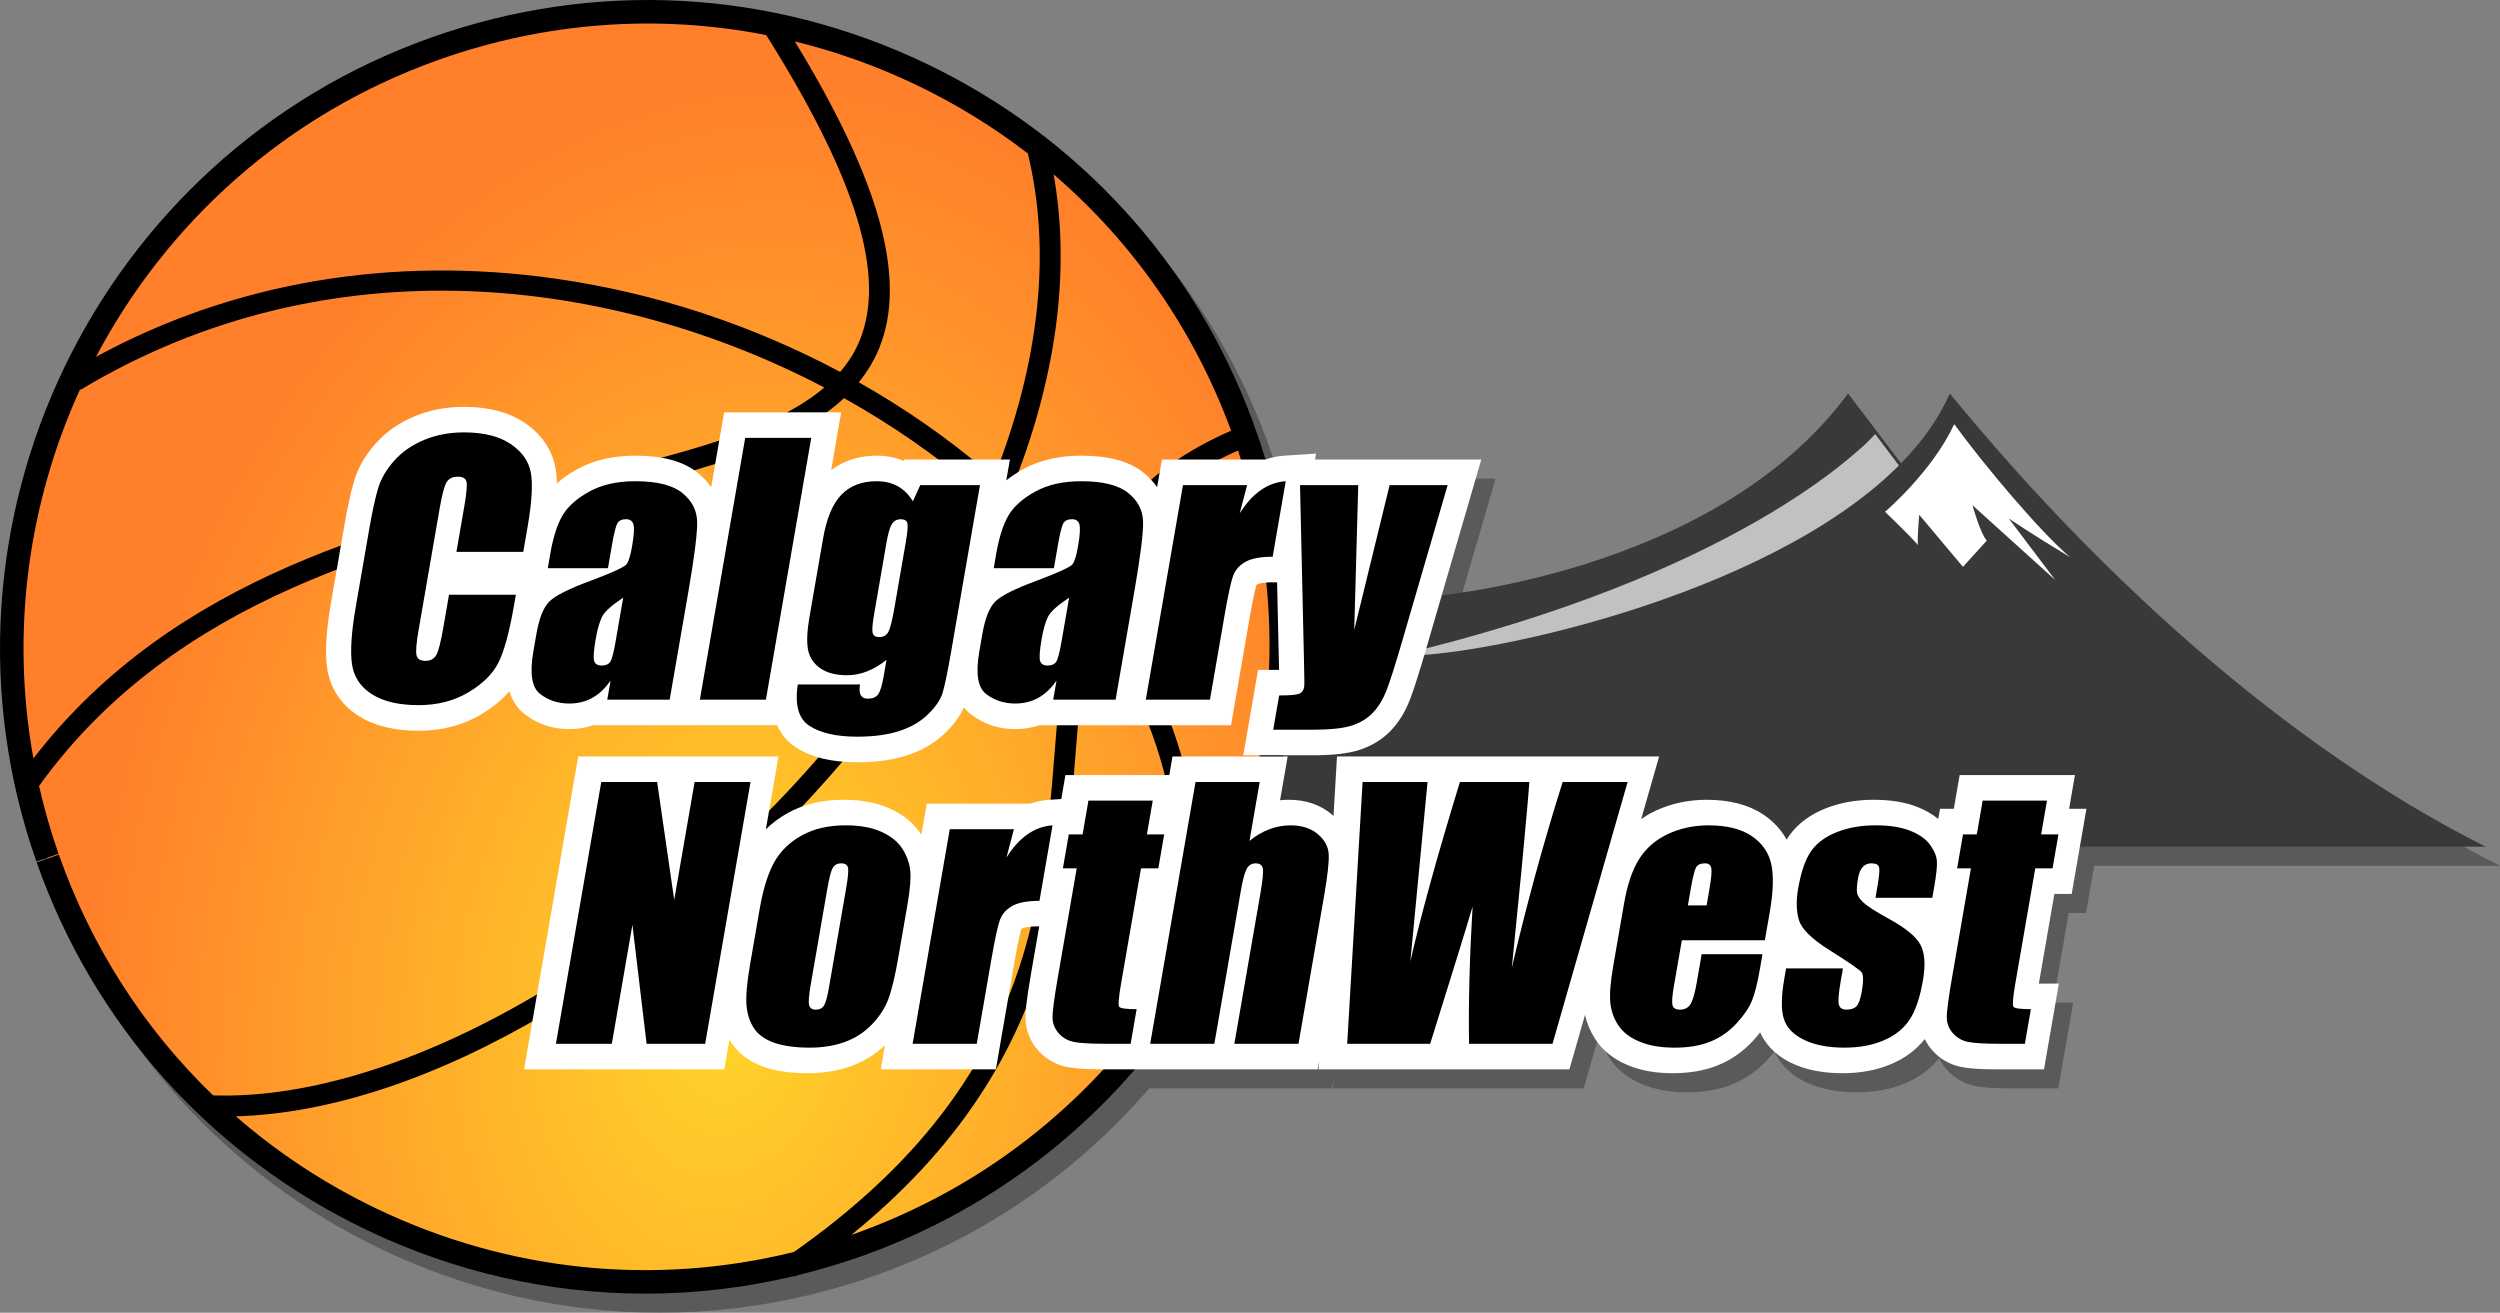
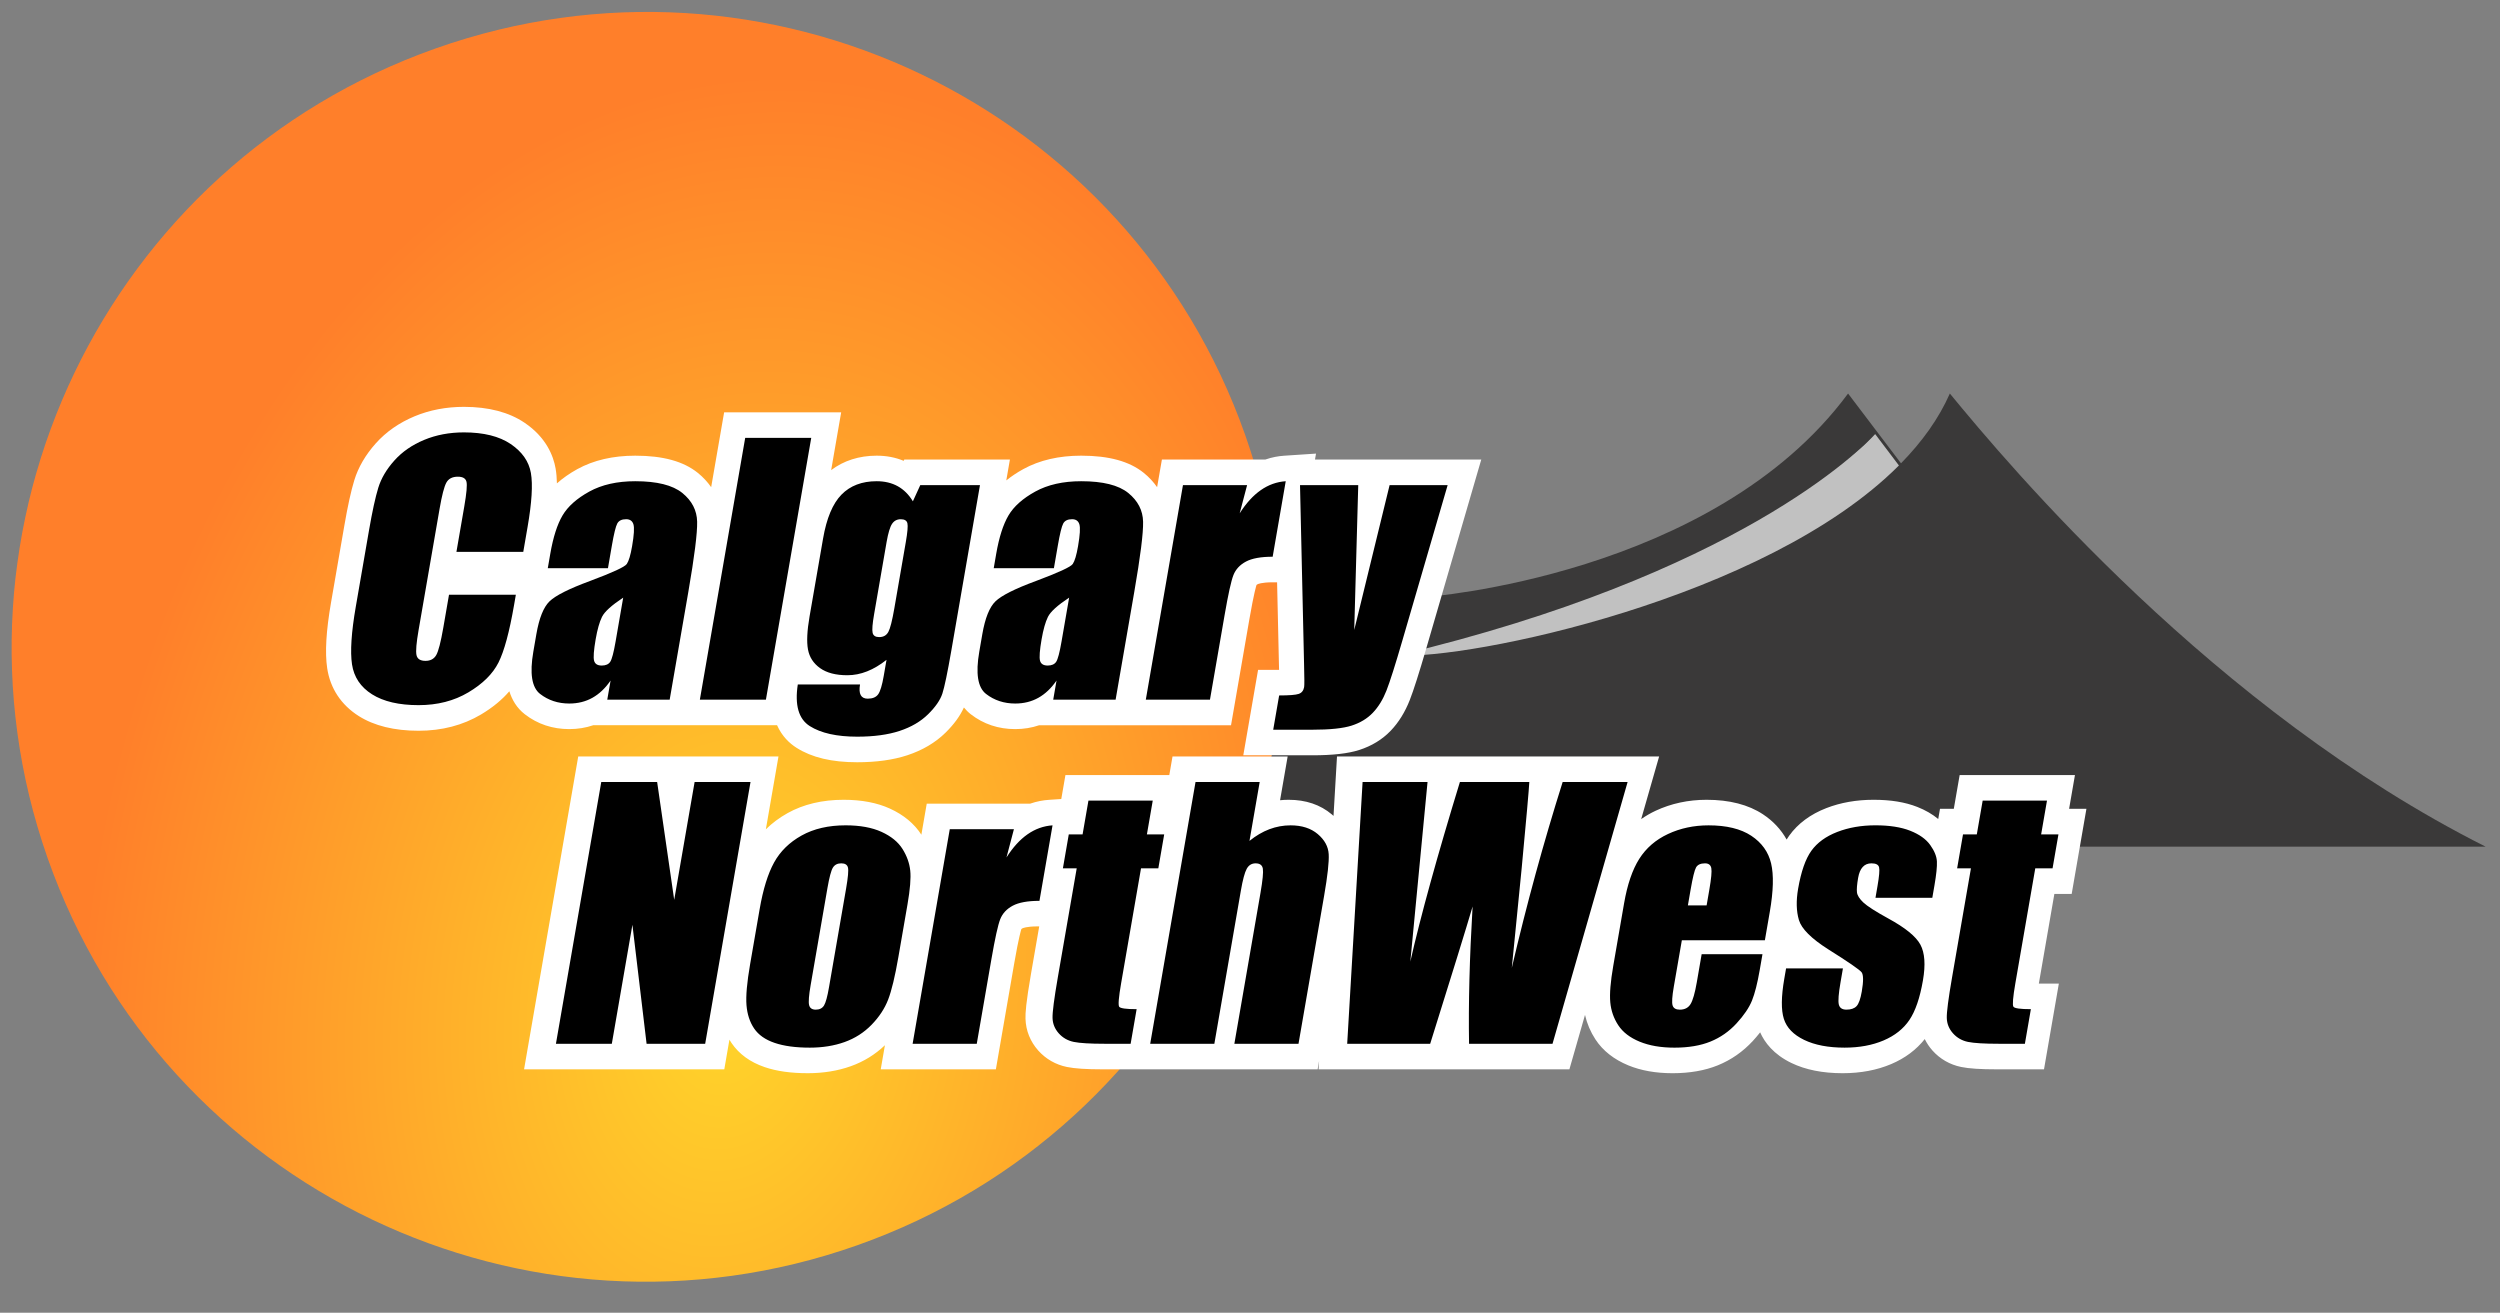
<svg xmlns="http://www.w3.org/2000/svg" version="1.1" x="0px" y="0px" width="444.5px" height="233.403px" viewBox="129.872 7.233 444.5 233.403" enable-background="new 129.872 7.233 444.5 233.403" xml:space="preserve">
  <rect x="129.872" y="7.233" width="444.5" height="233.403" fill="#808080" stroke="none" />
  <g id="Layer_1">
-     <path opacity="0.3" d="M500.76,169.563l1.453-8.396c32.45,0,60.53,0,72.158,0c-48.345-24.312-84.814-67.851-95.272-80.573   c-1.967,4.472-4.957,8.603-8.685,12.408l-9.411-12.408c-20.573,27.833-61.028,34.532-72.25,35.883l7.032-24.146h-29.564   l0.184-1.058l-5.676,0.377c-0.988,0.065-2.113,0.259-3.308,0.669c-0.321-1.06-0.653-2.119-1.007-3.176l-1.236-3.519   c-10.391-28.138-30.961-50.717-58.104-63.696c-27.708-13.251-58.921-14.91-87.883-4.666   c-59.698,21.108-91.235,86.85-70.304,146.548l1.971-0.69l0.054,0.155l-1.971,0.694c10.186,28.915,31.038,52.128,58.714,65.364   c15.719,7.517,32.56,11.302,49.481,11.302c8.878,0,17.778-1.042,26.547-3.136l0.085,0.125c0.112-0.076,0.219-0.151,0.331-0.228   c3.843-0.933,7.661-2.063,11.439-3.399c19.521-6.905,36.013-18.581,48.657-33.244h2.647h29.848l0.259-1.495l-0.089,1.495h44.594   l2.775-9.675c0.355,1.551,0.976,3.013,1.861,4.365c1.315,2.002,3.281,3.551,5.839,4.604c2.25,0.926,4.896,1.395,7.869,1.395   c3.04,0,5.745-0.471,8.037-1.399c2.377-0.967,4.477-2.428,6.246-4.352c0.472-0.514,0.896-1.019,1.288-1.518   c0.79,1.783,2.377,3.914,5.553,5.447c2.497,1.21,5.563,1.821,9.117,1.821c3.198,0,6.108-0.549,8.647-1.632   c2.451-1.044,4.448-2.535,5.952-4.441c0.355,0.728,0.813,1.413,1.373,2.04c1.339,1.502,3.1,2.514,5.091,2.922   c1.395,0.288,3.426,0.422,6.39,0.422h8.347l2.641-15.243h-3.558l2.761-15.948H500.76z M463.277,90.29   c0.401-0.365,0.759-0.699,1.071-0.998C464.024,89.621,463.668,89.954,463.277,90.29z" />
-   </g>
+     </g>
  <g id="Layer_1_copy">
    <path fill="#C1C1C1" d="M463.366,83.867l4.952,6.587l-8.376,13.234c0,0-81.192,45.853-88.41,36.894   c-7.217-8.958,1.266-21.256,1.266-21.256l34.773-8.977C407.571,110.349,457.992,94.101,463.366,83.867z" />
    <path fill="#3A3939" d="M476.554,77.202c-1.966,4.471-4.956,8.603-8.684,12.408l-9.411-12.408   c-24.03,32.512-75.2,36.188-75.2,36.188l-25.557,17.493l-8.546,26.893c0,0,187.332,0,222.671,0   C523.481,133.462,487.012,89.924,476.554,77.202z M378.434,123.759c60.233-14.354,82.23-36.514,84.844-39.345l4.22,5.581   C443.702,113.829,390.835,124.564,378.434,123.759z" />
-     <path fill="#FFFFFF" d="M465.031,98.229c0,0,8.376-7.104,12.3-15.584c5.512,7.562,15.617,19.507,20.637,23.677   c-6.713-4.028-10.956-6.926-10.956-6.926l8.271,10.955L480.58,97.063c0,0,1.344,4.948,2.544,6.29c-1.2,1.342-4.24,4.665-4.24,4.665   l-7.773-9.259c0,0-0.424,4.736-0.212,5.372C468.919,101.939,465.031,98.229,465.031,98.229z" />
    <radialGradient id="SVGID_1_" cx="870.596" cy="-32.48" r="420.988" gradientTransform="matrix(0.046 -0.391 0.271 0.032 227.923 527.073)" gradientUnits="userSpaceOnUse">
      <stop offset="0" style="stop-color:#FFD52A" />
      <stop offset="1" style="stop-color:#FF7F2A" />
    </radialGradient>
    <path fill="url(#SVGID_1_)" d="M138.366,159.884c20.687,58.731,85.17,89.537,143.931,68.755   c58.759-20.785,89.666-85.313,68.978-144.044C330.586,25.863,266.103-4.943,207.342,15.84   c-58.709,20.759-89.613,85.182-69.029,143.889" />
-     <path d="M339.058,187.828c20.053-28.86,26.694-66.448,14.813-102.078l-1.236-3.517c-10.392-28.139-30.962-50.718-58.104-63.697   c-27.708-13.252-58.919-14.909-87.884-4.666c-59.698,21.108-91.235,86.85-70.303,146.549l3.941-1.382   c-1.402-3.996-2.549-8.019-3.471-12.055c24.275-33.729,63.892-43.217,95.802-50.843c19.8-4.732,37.489-8.96,47.322-18.112   c8.447,4.711,16.191,10.084,22.996,15.886c0.729,0.622,1.434,1.25,2.141,1.88c-5.791,13.446-14.116,27.057-24.822,40.308   c-32.251,39.914-78.472,67.007-112.493,65.893c-12.223-11.781-21.621-26.333-27.424-42.806l-3.939,1.389   c10.186,28.915,31.038,52.128,58.714,65.364c15.719,7.517,32.56,11.302,49.481,11.302c8.876,0,17.778-1.042,26.547-3.136   l0.085,0.125c0.111-0.075,0.219-0.151,0.328-0.228c3.846-0.933,7.664-2.062,11.442-3.398c22.003-7.785,40.17-21.622,53.304-38.977   l1.196,0.48C338.064,190.691,338.573,189.261,339.058,187.828z M342.249,174.679c3.163-21.019-2.678-42.528-16.687-61.91   c3.546-10.536,10.315-19.19,24.434-25.437C359.912,117.312,356.24,148.712,342.249,174.679z M348.762,83.807   c-14.448,6.319-21.845,15.06-25.875,25.409c-3.908-4.977-8.367-9.795-13.362-14.414c8.065-19.738,10.786-39.12,7.682-56.565   C331.329,50.355,342.18,65.917,348.762,83.807z M208.039,17.809c18.934-6.696,38.864-8.109,58.064-4.342   c16.014,25.454,21.312,42.71,16.656,54.216c-0.842,2.08-2.028,3.958-3.511,5.674c-15.62-8.336-32.852-14.038-50.472-16.561   c-29.261-4.188-57.431,0.609-81.833,13.878C159.515,46.839,180.712,27.471,208.039,17.809z M231.749,92.515   c-31.656,7.564-70.754,16.922-95.94,49.568c-4.106-22.695-0.875-45.548,8.313-65.67l0.074,0.125   c44.228-26.564,94.632-20.1,132.236-0.405C267.099,84.059,250.404,88.056,231.749,92.515z M305.354,91.079   c-6.997-5.967-14.658-11.274-22.784-15.875c1.504-1.851,2.735-3.877,3.645-6.123c4.938-12.204,0.158-29.598-15.029-54.49   c7.345,1.807,14.561,4.375,21.544,7.713c7.126,3.408,13.776,7.508,19.892,12.209c4.245,17.493,2.035,37.32-6.042,57.643   C306.168,91.797,305.771,91.435,305.354,91.079z M196.913,222.173c-9.2-4.398-17.616-9.942-25.097-16.459   c16.756-0.467,35.845-6.803,55.536-18.506c20.341-12.09,40.158-29.407,55.799-48.764c10.604-13.122,18.921-26.617,24.822-39.994   c5.086,4.803,9.585,9.816,13.464,14.996c-2.523,8.483-3.28,17.891-4.072,27.832c-2.214,27.835-4.723,59.329-46.344,88.561   C246.209,235.966,220.271,233.343,196.913,222.173z M281.601,226.668c-0.116,0.042-0.232,0.078-0.349,0.118   c35.325-28.643,37.807-59.786,39.829-85.212c0.698-8.757,1.346-16.875,3.145-24.203c14.429,21.234,18.81,44.867,11.953,67.274   C323.349,203.457,304.659,218.513,281.601,226.668z" />
    <path fill="#FFFFFF" d="M495.138,166.171l-2.761,15.946h3.558l-2.64,15.245h-8.35c-2.961,0-4.992-0.134-6.387-0.422   c-1.991-0.408-3.752-1.419-5.094-2.921c-0.558-0.628-1.016-1.315-1.372-2.04c-1.502,1.905-3.5,3.396-5.95,4.441   c-2.54,1.082-5.45,1.631-8.648,1.631c-3.553,0-6.619-0.611-9.116-1.821c-3.176-1.533-4.763-3.664-5.553-5.447   c-0.394,0.5-0.817,1.004-1.288,1.518c-1.77,1.924-3.87,3.386-6.247,4.35c-2.292,0.931-4.997,1.401-8.036,1.401   c-2.973,0-5.62-0.469-7.869-1.395c-2.558-1.054-4.524-2.603-5.839-4.604c-0.886-1.353-1.506-2.814-1.861-4.367l-2.776,9.677   h-44.593l0.089-1.495l-0.259,1.495h-29.848h-5.587h-2.758c-2.964,0-4.993-0.134-6.39-0.422c-1.991-0.408-3.752-1.419-5.093-2.921   c-1.425-1.599-2.205-3.554-2.266-5.658c-0.029-0.979,0.066-2.723,1.007-8.148l1.433-8.264h-0.306c-2.011,0-2.651,0.33-2.679,0.344   c-0.141,0.075-0.189,0.125-0.189,0.125c-0.033,0.122-0.436,1.283-1.274,6.124l-3.259,18.82h-20.472l0.743-4.285   c-1.729,1.654-3.763,2.91-6.055,3.728c-2.321,0.828-4.893,1.247-7.646,1.247c-3.033,0-5.546-0.354-7.682-1.085   c-2.58-0.881-4.564-2.325-5.892-4.289c-0.13-0.191-0.25-0.389-0.371-0.589l-0.912,5.273H223.05l9.632-55.634h35.604l-2.245,12.956   c1.116-1.104,2.406-2.067,3.866-2.881c2.82-1.573,6.175-2.37,9.967-2.37c3.183,0,5.945,0.526,8.215,1.562   c2.464,1.123,4.346,2.688,5.603,4.646l0.955-5.518h18.383c1.21-0.42,2.346-0.614,3.346-0.68l2.191-0.146l0.739-4.262h18.468   l0.571-3.306h20.472l-1.348,7.782c0.505-0.051,1.014-0.077,1.524-0.077c3.058,0,5.64,0.876,7.68,2.602   c0.104,0.088,0.198,0.177,0.297,0.264l0.62-10.57h57.276l-3.193,11.137c0.797-0.554,1.647-1.052,2.56-1.48   c2.772-1.294,5.825-1.952,9.075-1.952c4.063,0,7.438,0.871,10.031,2.589c1.802,1.191,3.212,2.714,4.196,4.48   c0.145-0.236,0.294-0.466,0.45-0.683c1.554-2.159,3.779-3.811,6.613-4.909c2.531-0.98,5.35-1.478,8.385-1.478   c3.068,0,5.61,0.416,7.78,1.269c1.446,0.569,2.687,1.291,3.725,2.149l0.314-1.81h2.455l1.042-6.007h20.499l-1.04,6.007h3.078   l-2.62,15.13H495.138z M231.091,136.867c1.499,0,2.926-0.231,4.263-0.688h13.634h3.696h15.35c0.868,1.955,2.198,3.214,3.466,4.015   c2.729,1.728,6.258,2.568,10.78,2.568c3.407,0,6.405-0.418,8.906-1.241c2.708-0.893,4.995-2.244,6.799-4.017   c1.515-1.491,2.589-2.966,3.27-4.481c0.353,0.429,0.75,0.837,1.223,1.204c2.259,1.753,4.917,2.641,7.902,2.641   c1.5,0,2.927-0.231,4.264-0.688h13.634h3.695h16.776l3.259-18.82c0.839-4.842,1.243-6.004,1.274-6.125c0,0,0.049-0.048,0.189-0.124   c0.027-0.015,0.667-0.344,2.681-0.344h0.788l0.332,14.752c0.009,0.298,0.014,0.571,0.021,0.82h-3.734l-2.629,15.186h12.237   c3.653,0,6.392-0.308,8.366-0.942c2.232-0.715,4.127-1.875,5.631-3.452c1.396-1.461,2.524-3.286,3.363-5.422   c0.684-1.742,1.656-4.794,2.978-9.332l9.737-33.437h-29.564l0.183-1.058l-5.675,0.377c-1,0.067-2.136,0.261-3.348,0.681h-18.379   l-0.853,4.909c-0.639-0.917-1.42-1.768-2.357-2.529c-2.555-2.065-6.199-3.07-11.141-3.07c-3.952,0-7.414,0.802-10.291,2.387   c-1.12,0.617-2.129,1.291-3.026,2.013l0.643-3.71h-18.78l-0.104,0.23c-1.46-0.611-3.071-0.919-4.808-0.919   c-3.122,0-5.876,0.891-8.088,2.569l1.779-10.273h-20.81l-2.304,13.303c-0.641-0.917-1.421-1.768-2.358-2.529   c-2.556-2.065-6.2-3.07-11.142-3.07c-3.95,0-7.411,0.802-10.291,2.387c-1.383,0.763-2.595,1.611-3.635,2.536   c-0.022-0.964-0.094-1.846-0.232-2.635c-0.399-2.281-1.681-5.547-5.523-8.145c-2.774-1.875-6.401-2.825-10.777-2.825   c-3.147,0-6.098,0.563-8.767,1.676c-2.75,1.145-5.073,2.764-6.903,4.811c-1.824,2.039-3.109,4.242-3.819,6.547   c-0.58,1.885-1.163,4.54-1.781,8.116l-2.354,13.598c-0.882,5.098-1.109,8.932-0.69,11.725c0.538,3.585,2.484,6.527,5.626,8.51   c2.745,1.729,6.32,2.606,10.628,2.606c4.138,0,7.872-0.974,11.101-2.895c2.031-1.208,3.711-2.589,5.035-4.126   c0.472,1.518,1.309,2.97,2.755,4.092C225.446,135.979,228.104,136.867,231.091,136.867z" />
    <path d="M222.909,105.357h-11.885l1.399-8.089c0.408-2.352,0.536-3.82,0.382-4.403c-0.152-0.583-0.663-0.875-1.527-0.875   c-0.979,0-1.663,0.355-2.049,1.063c-0.386,0.71-0.783,2.243-1.191,4.6l-3.743,21.617c-0.393,2.262-0.516,3.738-0.373,4.428   c0.145,0.69,0.679,1.036,1.601,1.036c0.886,0,1.522-0.346,1.917-1.038c0.393-0.69,0.808-2.315,1.252-4.87l1.013-5.851h11.884   l-0.314,1.814c-0.833,4.816-1.759,8.233-2.776,10.248c-1.018,2.016-2.799,3.781-5.35,5.297c-2.549,1.517-5.5,2.274-8.849,2.274   c-3.482,0-6.24-0.642-8.278-1.926c-2.035-1.284-3.223-3.062-3.564-5.332c-0.339-2.271-0.116-5.688,0.674-10.25l2.354-13.597   c0.58-3.353,1.129-5.87,1.645-7.546c0.516-1.677,1.468-3.292,2.859-4.844c1.388-1.552,3.151-2.774,5.292-3.665   c2.14-0.892,4.499-1.338,7.077-1.338c3.501,0,6.271,0.689,8.309,2.068c2.04,1.378,3.238,3.095,3.598,5.153   c0.357,2.058,0.161,5.258-0.592,9.603L222.909,105.357z M237.967,108.26h-10.699l0.444-2.559c0.511-2.951,1.238-5.227,2.183-6.827   c0.946-1.6,2.533-3.014,4.758-4.24c2.228-1.226,4.948-1.84,8.166-1.84c3.859,0,6.646,0.695,8.365,2.084   c1.716,1.389,2.596,3.096,2.64,5.118c0.045,2.022-0.478,6.186-1.568,12.49l-3.316,19.146h-11.095l0.59-3.399   c-0.934,1.362-2.009,2.384-3.228,3.066c-1.219,0.681-2.589,1.022-4.115,1.022c-1.995,0-3.726-0.571-5.193-1.71   c-1.469-1.14-1.87-3.637-1.203-7.489l0.542-3.134c0.496-2.855,1.274-4.8,2.339-5.835c1.063-1.035,3.464-2.243,7.204-3.622   c4.004-1.495,6.183-2.502,6.535-3.02c0.354-0.518,0.67-1.571,0.944-3.163c0.346-1.992,0.424-3.291,0.236-3.895   c-0.188-0.604-0.62-0.905-1.297-0.905c-0.772,0-1.297,0.253-1.573,0.762c-0.274,0.506-0.599,1.824-0.967,3.951L237.967,108.26z    M240.676,113.493c-2.062,1.361-3.318,2.501-3.77,3.421c-0.45,0.919-0.825,2.242-1.124,3.967c-0.342,1.974-0.436,3.249-0.281,3.823   c0.153,0.575,0.608,0.863,1.361,0.863c0.716,0,1.221-0.226,1.515-0.676c0.293-0.45,0.607-1.634,0.94-3.551L240.676,113.493z    M274.11,85.09l-8.059,46.543h-11.744l8.06-46.543H274.11z M304.112,93.485l-5.086,29.379c-0.688,3.967-1.221,6.53-1.601,7.689   c-0.381,1.161-1.228,2.386-2.544,3.679c-1.314,1.294-3.004,2.282-5.07,2.962c-2.064,0.68-4.578,1.02-7.532,1.02   c-3.632,0-6.439-0.627-8.426-1.883c-1.983-1.254-2.695-3.723-2.133-7.402h11.067c-0.293,1.686,0.165,2.528,1.368,2.528   c0.865,0,1.483-0.258,1.856-0.775c0.373-0.519,0.701-1.603,0.986-3.253l0.498-2.876c-1.136,0.902-2.283,1.585-3.446,2.046   c-1.16,0.461-2.334,0.691-3.521,0.691c-2.051,0-3.667-0.421-4.848-1.265s-1.896-1.951-2.149-3.321   c-0.252-1.369-0.158-3.32,0.279-5.85L276.211,103c0.627-3.624,1.718-6.229,3.273-7.819c1.554-1.59,3.641-2.387,6.256-2.387   c1.431,0,2.683,0.298,3.756,0.893c1.071,0.596,1.969,1.49,2.686,2.681l1.316-2.882H304.112z M290.927,103.604   c0.302-1.744,0.396-2.855,0.281-3.335c-0.113-0.479-0.511-0.717-1.187-0.717c-0.661,0-1.175,0.272-1.54,0.818   c-0.368,0.547-0.69,1.626-0.972,3.235l-2.218,12.822c-0.297,1.705-0.384,2.812-0.266,3.32c0.118,0.509,0.509,0.762,1.167,0.762   c0.752,0,1.295-0.306,1.627-0.921c0.333-0.612,0.686-2.001,1.061-4.167L290.927,103.604z M317.256,108.26h-10.699l0.441-2.559   c0.512-2.951,1.241-5.227,2.186-6.827c0.945-1.6,2.53-3.014,4.758-4.24c2.225-1.226,4.947-1.84,8.166-1.84   c3.858,0,6.646,0.695,8.362,2.084c1.717,1.389,2.598,3.096,2.643,5.118c0.047,2.022-0.478,6.186-1.569,12.49l-3.316,19.146h-11.094   l0.589-3.399c-0.933,1.362-2.009,2.384-3.227,3.066c-1.219,0.681-2.592,1.022-4.116,1.022c-1.995,0-3.727-0.571-5.193-1.71   c-1.471-1.14-1.87-3.637-1.202-7.489l0.542-3.134c0.495-2.855,1.272-4.8,2.337-5.835c1.064-1.035,3.466-2.243,7.206-3.622   c4.004-1.495,6.183-2.502,6.535-3.02c0.354-0.518,0.669-1.571,0.943-3.163c0.344-1.992,0.425-3.291,0.237-3.895   c-0.188-0.604-0.621-0.905-1.297-0.905c-0.772,0-1.297,0.253-1.573,0.762c-0.277,0.506-0.599,1.824-0.967,3.951L317.256,108.26z    M319.965,113.493c-2.063,1.361-3.318,2.501-3.77,3.421c-0.451,0.919-0.826,2.242-1.125,3.967   c-0.341,1.974-0.435,3.249-0.281,3.823c0.156,0.575,0.609,0.863,1.361,0.863c0.715,0,1.219-0.226,1.516-0.676   c0.293-0.45,0.607-1.634,0.939-3.551L319.965,113.493z M351.607,93.485l-1.319,5.016c2.278-3.592,5.006-5.495,8.187-5.707   l-2.323,13.425c-2.089,0-3.674,0.288-4.752,0.864c-1.078,0.575-1.818,1.374-2.223,2.399c-0.404,1.025-0.926,3.388-1.566,7.086   l-2.607,15.064h-11.406l6.606-38.148H351.607z M387.263,93.485l-8.039,27.598c-1.271,4.369-2.219,7.348-2.841,8.939   c-0.625,1.59-1.431,2.904-2.42,3.938c-0.988,1.036-2.245,1.796-3.77,2.286c-1.524,0.488-3.865,0.733-7.027,0.733h-6.917   l1.056-6.095c1.772,0,2.929-0.09,3.469-0.272c0.542-0.182,0.865-0.589,0.975-1.222c0.054-0.306,0.05-1.638-0.013-3.996   l-0.721-31.909h10.353l-0.712,25.757l6.289-25.757H387.263z M263.313,146.274l-8.06,46.542h-10.418l-2.52-21.157l-3.662,21.157   h-9.937l8.06-46.542h9.936l3.033,20.955l3.629-20.955H263.313z M291.22,168.064l-1.618,9.344c-0.594,3.43-1.198,5.945-1.814,7.545   c-0.614,1.601-1.601,3.096-2.95,4.484c-1.353,1.39-2.955,2.414-4.81,3.077c-1.854,0.661-3.913,0.991-6.169,0.991   c-2.524,0-4.611-0.283-6.263-0.849c-1.653-0.564-2.865-1.417-3.638-2.558c-0.772-1.14-1.226-2.52-1.359-4.14   c-0.132-1.62,0.083-4.048,0.644-7.287l1.691-9.773c0.613-3.547,1.471-6.316,2.568-8.308c1.099-1.994,2.729-3.595,4.896-4.802   c2.167-1.208,4.774-1.812,7.822-1.812c2.561,0,4.691,0.389,6.39,1.164c1.701,0.776,2.942,1.786,3.726,3.033   c0.781,1.246,1.24,2.529,1.379,3.852S291.688,165.363,291.22,168.064z M280.313,165.189c0.337-1.954,0.449-3.186,0.328-3.693   c-0.118-0.508-0.518-0.762-1.194-0.762c-0.676,0-1.174,0.254-1.486,0.762c-0.314,0.508-0.64,1.739-0.979,3.693l-2.981,17.22   c-0.311,1.801-0.401,2.978-0.271,3.521c0.132,0.547,0.524,0.819,1.186,0.819c0.676,0,1.167-0.248,1.471-0.747   c0.301-0.498,0.596-1.571,0.879-3.221L280.313,165.189z M310.145,154.668l-1.32,5.018c2.278-3.594,5.008-5.495,8.188-5.707   l-2.325,13.424c-2.089,0-3.673,0.289-4.751,0.864c-1.078,0.574-1.819,1.375-2.224,2.4c-0.401,1.023-0.924,3.387-1.564,7.085   l-2.608,15.064h-11.404l6.604-38.148H310.145z M334.831,149.58l-1.04,6.008h3.075l-1.044,6.038h-3.078l-3.533,20.41   c-0.435,2.511-0.551,3.908-0.348,4.196c0.205,0.288,1.238,0.431,3.102,0.431l-1.066,6.153h-4.6c-2.598,0-4.433-0.112-5.504-0.33   c-1.073-0.222-1.964-0.729-2.674-1.524c-0.707-0.795-1.078-1.705-1.106-2.729c-0.031-1.027,0.283-3.438,0.939-7.231l3.356-19.375   h-2.455l1.045-6.038h2.455l1.042-6.008H334.831z M353.844,146.274l-1.814,10.471c1.138-0.922,2.316-1.612,3.535-2.076   c1.221-0.459,2.477-0.69,3.775-0.69c1.996,0,3.604,0.517,4.828,1.551c1.223,1.037,1.872,2.229,1.948,3.58   c0.076,1.352-0.194,3.819-0.817,7.403l-4.553,26.304h-11.404l4.649-26.85c0.384-2.225,0.521-3.651,0.417-4.284   c-0.107-0.633-0.538-0.948-1.29-0.948c-0.696,0-1.226,0.325-1.582,0.978c-0.357,0.651-0.703,1.944-1.038,3.881l-4.714,27.224   h-11.406l8.059-46.542H353.844z M419.26,146.274l-13.351,46.542h-14.84c-0.12-7.151,0.09-15.286,0.63-24.407   c-1.151,3.912-3.667,12.047-7.541,24.407h-14.755l2.738-46.542h11.548l-1.558,16.238l-1.503,15.698   c1.844-8.122,4.783-18.769,8.816-31.937h12.342c-0.072,1.361-0.524,6.478-1.361,15.352l-1.755,17.708   c2.627-11.267,5.643-22.287,9.044-33.06H419.26z M443.666,174.417h-14.763l-1.429,8.251c-0.299,1.726-0.37,2.837-0.212,3.335   c0.158,0.499,0.585,0.747,1.283,0.747c0.866,0,1.502-0.33,1.908-0.991c0.404-0.662,0.772-1.941,1.103-3.838l0.87-5.031h10.813   l-0.489,2.817c-0.408,2.358-0.868,4.169-1.377,5.434c-0.513,1.266-1.428,2.616-2.749,4.054c-1.321,1.437-2.868,2.515-4.641,3.233   c-1.77,0.719-3.898,1.078-6.383,1.078c-2.41,0-4.475-0.354-6.197-1.064c-1.721-0.708-2.986-1.681-3.799-2.917   s-1.287-2.596-1.424-4.082c-0.139-1.484,0.038-3.646,0.529-6.483l1.926-11.124c0.578-3.336,1.476-5.966,2.693-7.892   c1.219-1.926,2.922-3.401,5.115-4.427c2.189-1.024,4.594-1.538,7.209-1.538c3.2,0,5.733,0.618,7.6,1.854   c1.865,1.236,3.039,2.876,3.523,4.917s0.406,4.911-0.234,8.61L443.666,174.417z M433.309,168.208l0.482-2.788   c0.344-1.975,0.459-3.248,0.353-3.823c-0.107-0.574-0.482-0.862-1.121-0.862c-0.79,0-1.323,0.244-1.596,0.733   c-0.271,0.488-0.593,1.806-0.966,3.952l-0.482,2.788H433.309z M473.438,166.857h-10.105l0.356-2.07   c0.307-1.763,0.4-2.879,0.284-3.349c-0.116-0.469-0.569-0.704-1.361-0.704c-0.639,0-1.156,0.215-1.549,0.647   c-0.397,0.431-0.67,1.076-0.817,1.94c-0.203,1.168-0.27,2.026-0.207,2.572c0.066,0.545,0.441,1.146,1.129,1.797   s2.167,1.6,4.435,2.846c3.026,1.648,4.933,3.202,5.716,4.657c0.781,1.457,0.933,3.575,0.45,6.354   c-0.537,3.104-1.337,5.448-2.401,7.028c-1.064,1.582-2.598,2.798-4.6,3.65s-4.31,1.279-6.925,1.279c-2.899,0-5.299-0.46-7.2-1.379   c-1.903-0.92-3.104-2.165-3.602-3.738c-0.5-1.571-0.476-3.948,0.075-7.129l0.319-1.841h10.108l-0.418,2.417   c-0.356,2.049-0.46,3.381-0.313,3.995c0.147,0.613,0.599,0.919,1.353,0.919c0.809,0,1.408-0.205,1.799-0.618   c0.393-0.413,0.701-1.278,0.931-2.6c0.314-1.821,0.306-2.964-0.028-3.422c-0.354-0.46-2.33-1.821-5.928-4.082   c-3.018-1.917-4.759-3.655-5.223-5.219c-0.462-1.563-0.509-3.416-0.139-5.563c0.529-3.047,1.313-5.294,2.354-6.741   c1.042-1.446,2.576-2.563,4.603-3.349c2.028-0.786,4.294-1.179,6.796-1.179c2.483,0,4.541,0.321,6.171,0.963   c1.629,0.643,2.82,1.491,3.568,2.544c0.75,1.055,1.145,2.031,1.185,2.932c0.043,0.903-0.103,2.312-0.433,4.227L473.438,166.857z    M493.826,149.58l-1.04,6.008h3.077l-1.047,6.038h-3.075l-3.535,20.41c-0.436,2.511-0.549,3.908-0.346,4.196   c0.205,0.288,1.238,0.431,3.1,0.431l-1.063,6.153h-4.604c-2.596,0-4.431-0.112-5.504-0.33c-1.071-0.222-1.962-0.729-2.672-1.524   c-0.709-0.795-1.08-1.705-1.106-2.729c-0.031-1.027,0.283-3.438,0.939-7.231l3.354-19.375h-2.455l1.045-6.038h2.454l1.043-6.008   H493.826z" />
  </g>
</svg>